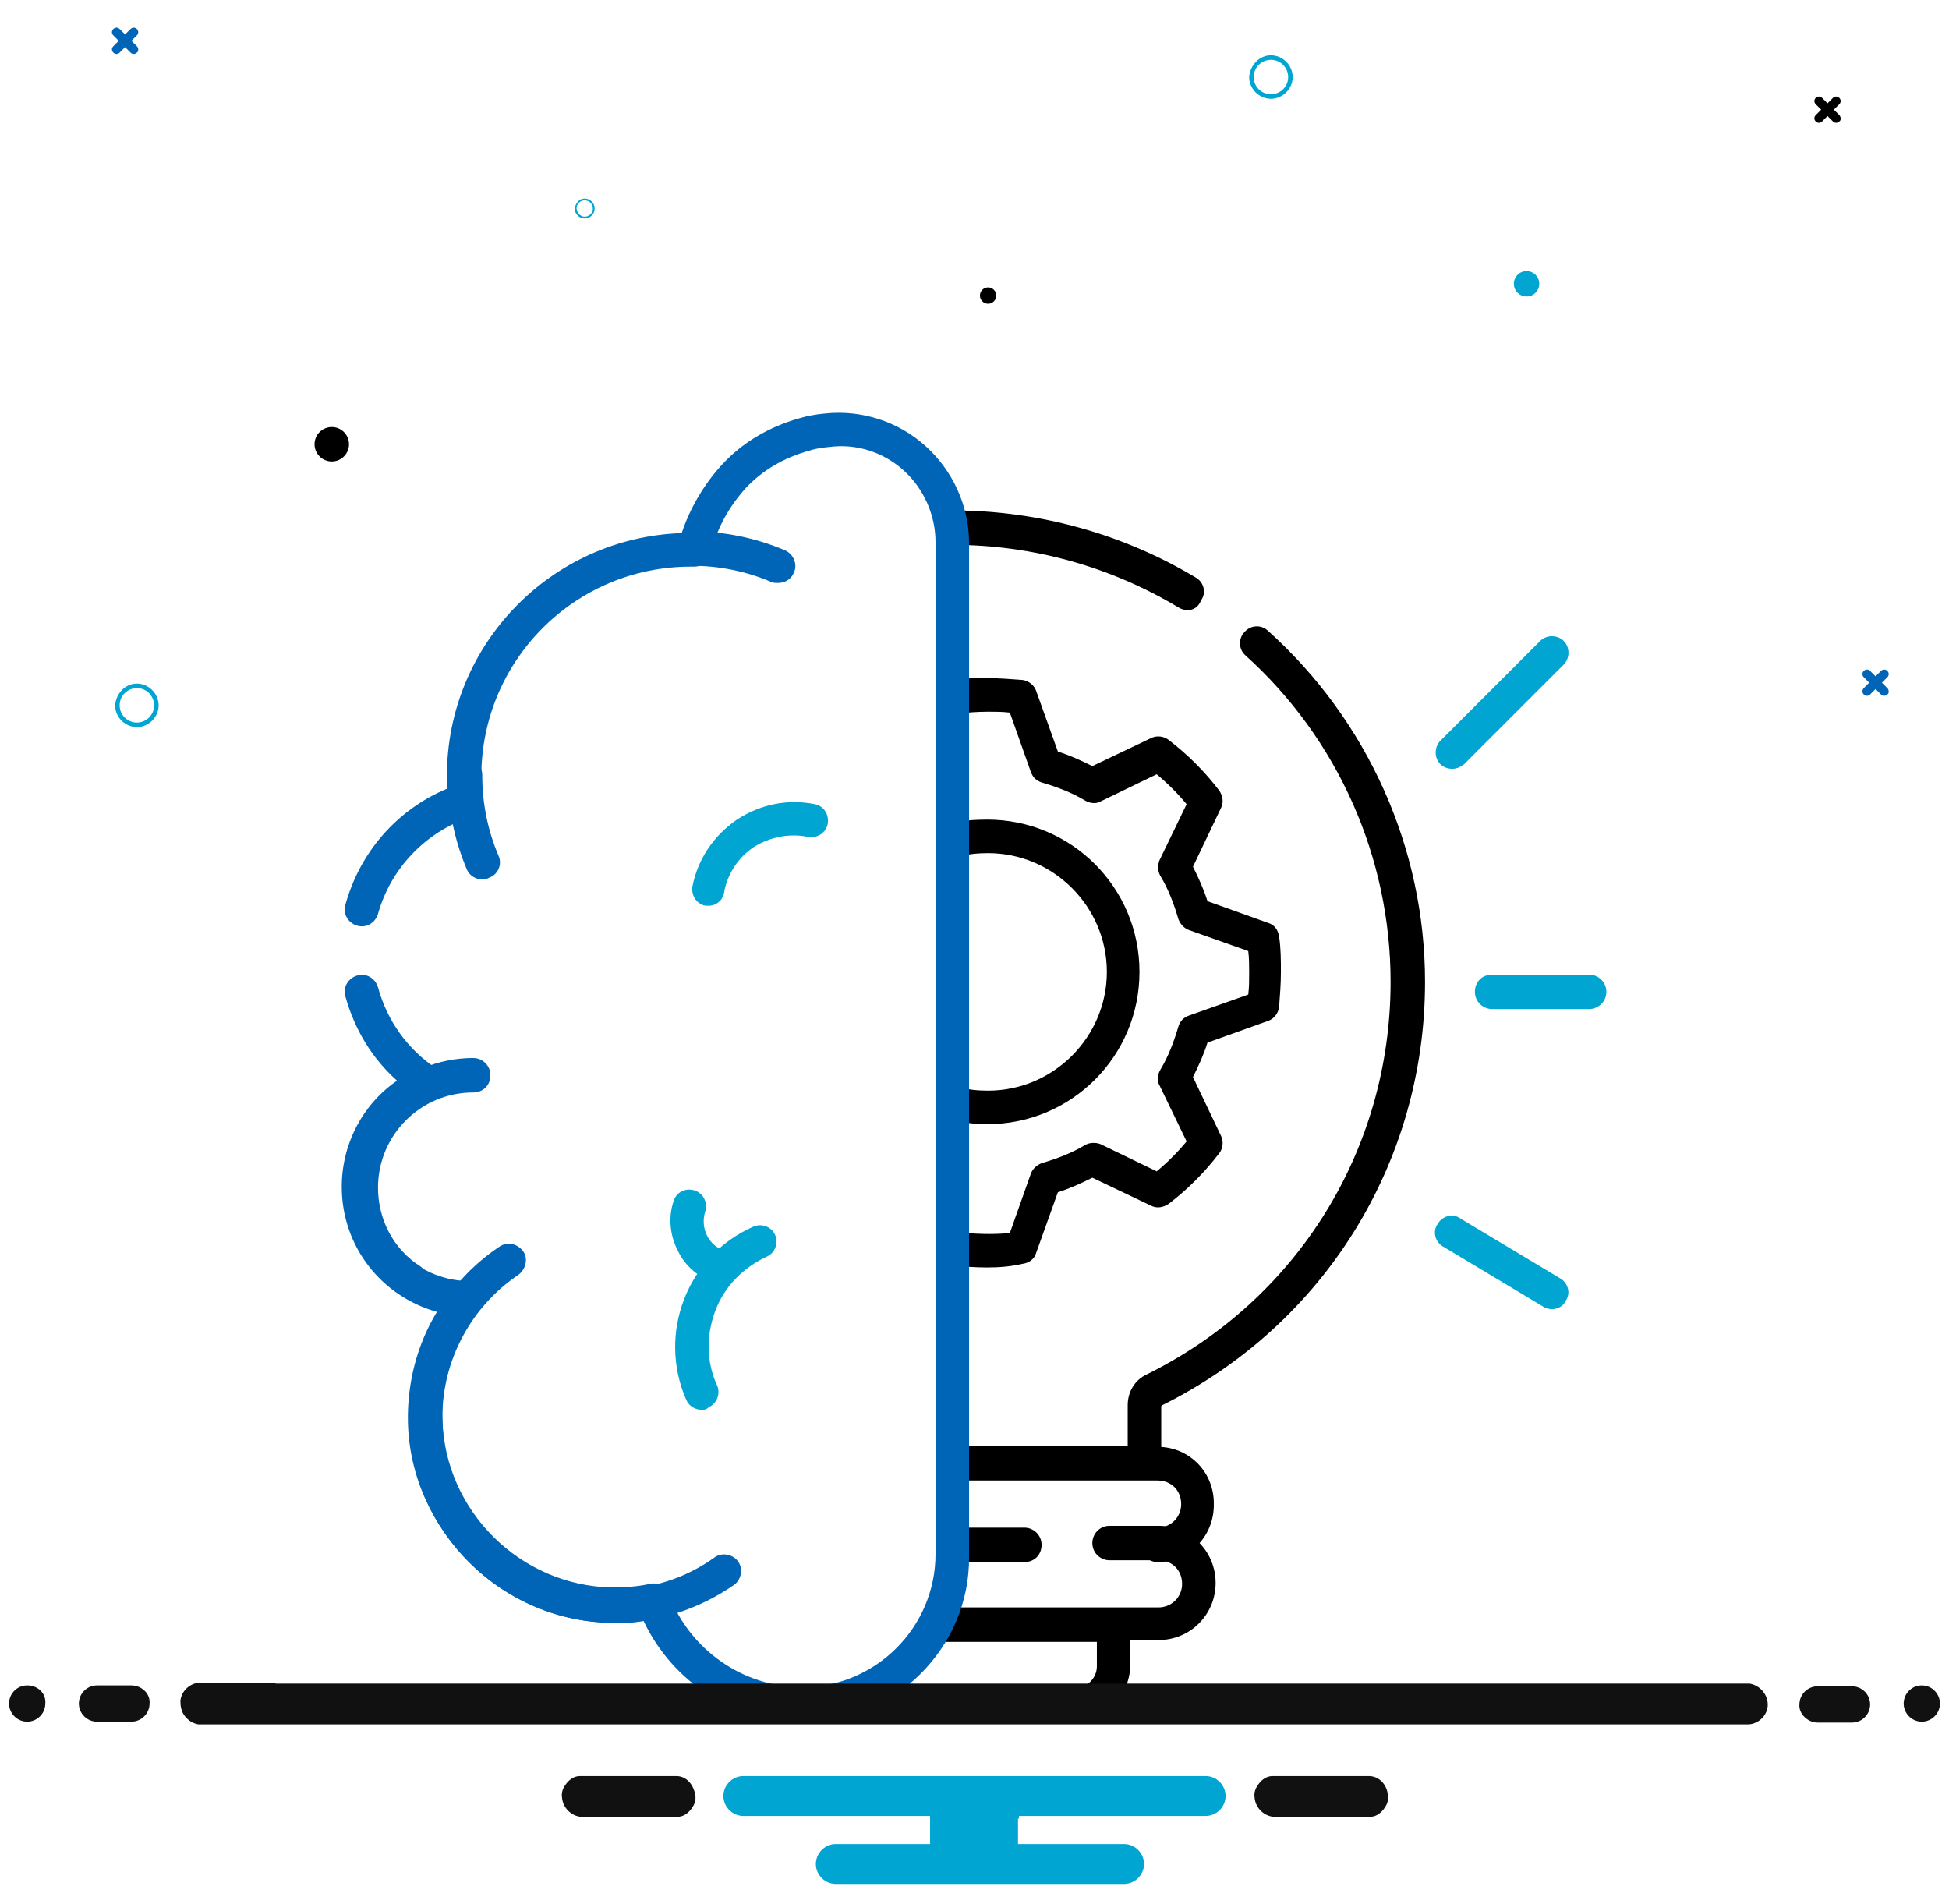
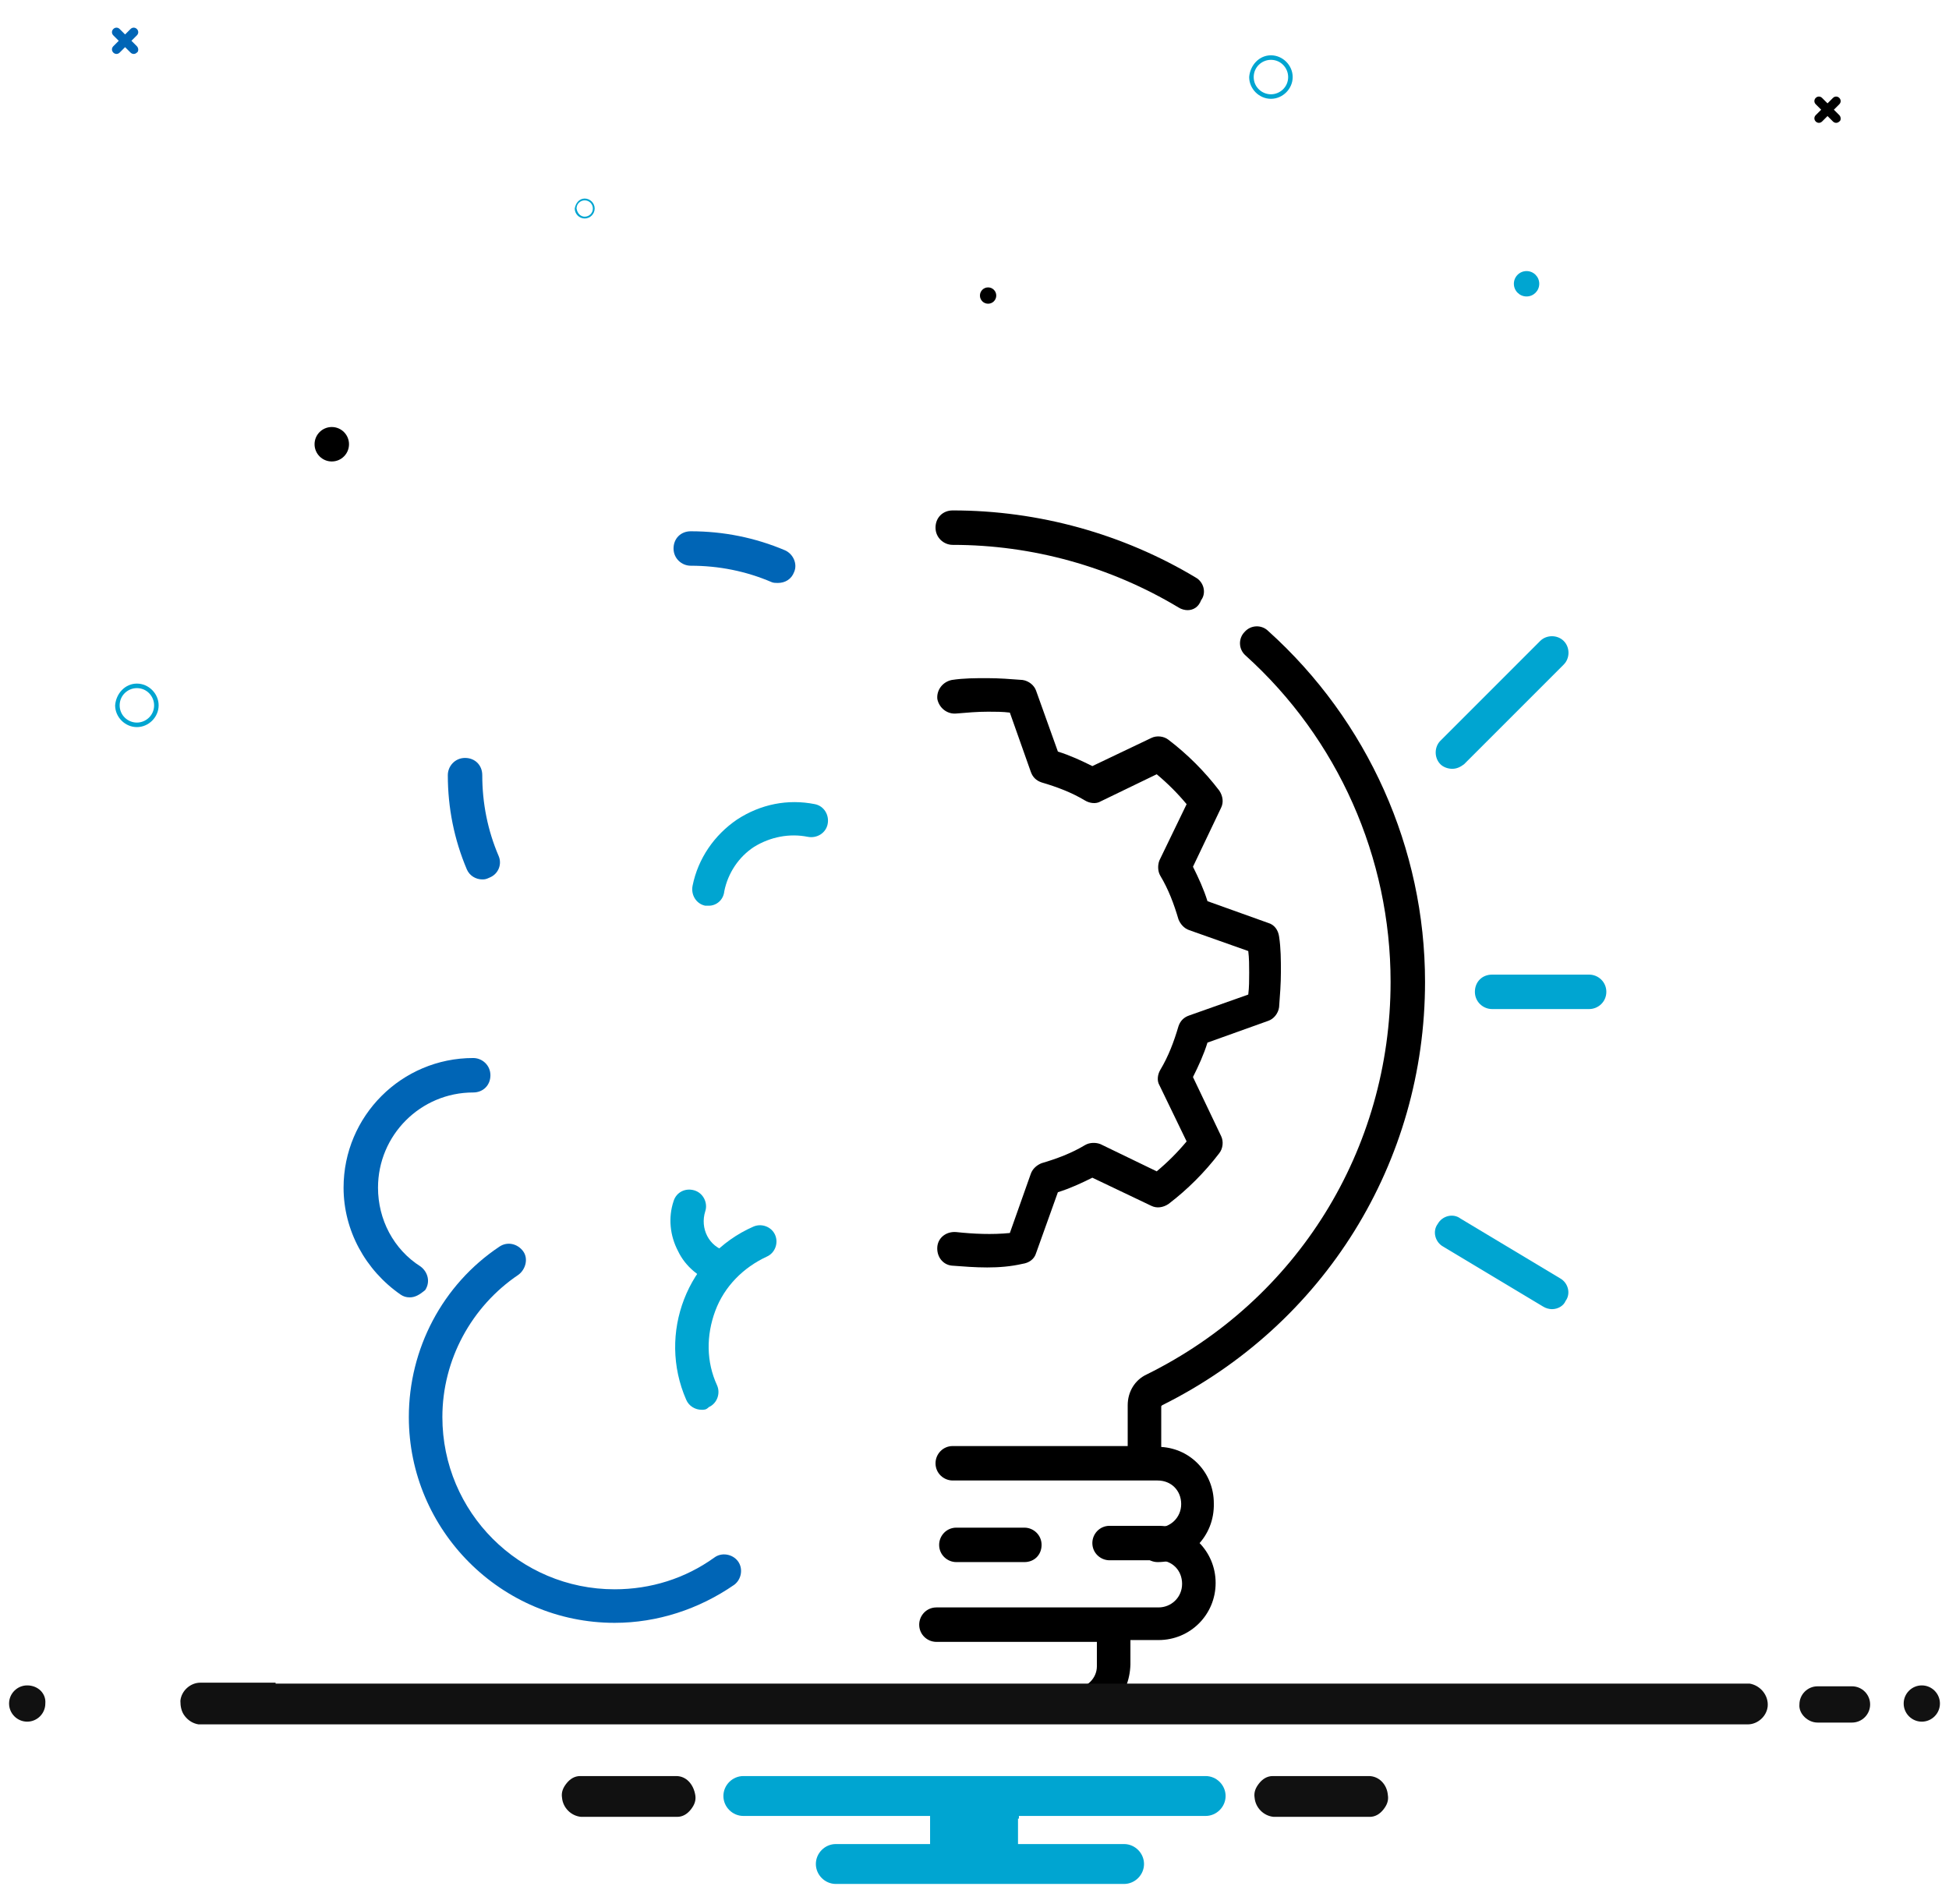
<svg xmlns="http://www.w3.org/2000/svg" version="1.1" id="Layer_1" x="0px" y="0px" viewBox="0 0 215 210" style="enable-background:new 0 0 215 210;" xml:space="preserve">
  <style type="text/css">
	.st0{fill:#0065B6;}
	.st1{fill:#00A5D1;}
	.st2{fill:#111111;}
</style>
  <g>
    <g>
      <path d="M118.5,190H88.4c-1,0-1.9-0.8-1.9-1.9c0-1,0.8-1.9,1.9-1.9h30.2c1.3,0,2.4-1.1,2.4-2.4v-2.7h-17.7c-1,0-1.9-0.8-1.9-1.9    c0-1,0.8-1.9,1.9-1.9h24.5c1.4,0,2.6-1.1,2.6-2.6s-1.1-2.6-2.6-2.6h-5.4c-1,0-1.9-0.8-1.9-1.9c0-1,0.8-1.9,1.9-1.9h5.4    c3.5,0,6.3,2.8,6.3,6.3s-2.8,6.3-6.3,6.3h-3.1v2.7C124.6,187.2,121.9,190,118.5,190z M113,172.3h-7.5c-1,0-1.9-0.8-1.9-1.9    c0-1,0.8-1.9,1.9-1.9h7.5c1,0,1.9,0.8,1.9,1.9C114.9,171.5,114.1,172.3,113,172.3z" />
    </g>
    <path d="M127.7,172.3c-1,0-1.9-0.8-1.9-1.9c0-1,0.8-1.9,1.9-1.9c1.4,0,2.6-1.1,2.6-2.6s-1.1-2.6-2.6-2.6h-22.6   c-1,0-1.9-0.8-1.9-1.9c0-1,0.8-1.9,1.9-1.9h19.3v-4.5c0-1.5,0.8-2.8,2.1-3.4c16.6-8.2,26.9-24.8,26.9-43.3c0-13.7-5.8-26.8-16-36   c-0.8-0.7-0.8-1.9-0.1-2.6c0.7-0.8,1.9-0.8,2.6-0.1c11,9.9,17.3,24,17.3,38.7c0,19.9-11.1,37.8-29,46.7c0,0-0.1,0.1-0.1,0.1v4.5   c3.3,0.2,5.8,2.9,5.8,6.2C134,169.5,131.1,172.3,127.7,172.3z" />
    <path d="M131,67.3c-0.3,0-0.7-0.1-1-0.3c-7.5-4.5-16.1-6.9-24.9-6.9c-1,0-1.9-0.8-1.9-1.9s0.8-1.9,1.9-1.9c9.5,0,18.8,2.6,26.8,7.4   c0.9,0.5,1.2,1.7,0.6,2.5C132.2,67,131.6,67.3,131,67.3z" />
    <g>
      <path d="M108.9,139.8c-1.3,0-2.6-0.1-3.9-0.2c-1-0.1-1.7-1-1.6-2.1c0.1-1,1-1.7,2.1-1.6c1.9,0.2,3.9,0.3,5.9,0.1l2.3-6.5    c0.2-0.6,0.7-1,1.2-1.2c1.7-0.5,3.3-1.1,4.8-2c0.5-0.3,1.2-0.3,1.7-0.1l6.2,3c1.2-1,2.3-2.1,3.3-3.3l-3-6.2    c-0.3-0.5-0.2-1.2,0.1-1.7c0.9-1.5,1.5-3.1,2-4.8c0.2-0.6,0.6-1,1.2-1.2l6.5-2.3c0.1-0.8,0.1-1.6,0.1-2.4s0-1.6-0.1-2.4l-6.5-2.3    c-0.6-0.2-1-0.7-1.2-1.2c-0.5-1.7-1.1-3.3-2-4.8c-0.3-0.5-0.3-1.2-0.1-1.7l3-6.2c-1-1.2-2.1-2.3-3.3-3.3l-6.2,3    c-0.5,0.3-1.2,0.2-1.7-0.1c-1.5-0.9-3.1-1.5-4.8-2c-0.6-0.2-1-0.6-1.2-1.2l-2.3-6.5c-0.8-0.1-1.6-0.1-2.4-0.1c0,0,0,0,0,0    c-1.2,0-2.3,0.1-3.5,0.2c-1,0.1-1.9-0.6-2.1-1.6c-0.1-1,0.6-1.9,1.6-2.1c1.3-0.2,2.6-0.2,3.9-0.2c1.3,0,2.6,0.1,3.9,0.2    c0.7,0.1,1.3,0.6,1.5,1.2l2.4,6.7c1.3,0.4,2.6,1,3.8,1.6l6.5-3.1c0.6-0.3,1.4-0.2,1.9,0.2c2.1,1.6,4,3.5,5.6,5.6    c0.4,0.6,0.5,1.3,0.2,1.9l-3.1,6.5c0.6,1.2,1.2,2.5,1.6,3.8l6.7,2.4c0.7,0.2,1.1,0.8,1.2,1.5c0.2,1.3,0.2,2.6,0.2,3.9    c0,1.3-0.1,2.6-0.2,3.9c-0.1,0.7-0.6,1.3-1.2,1.5l-6.7,2.4c-0.4,1.3-1,2.6-1.6,3.8l3.1,6.5c0.3,0.6,0.2,1.4-0.2,1.9    c-1.6,2.1-3.5,4-5.6,5.6c-0.6,0.4-1.3,0.5-1.9,0.2l-6.5-3.1c-1.2,0.6-2.5,1.2-3.8,1.6l-2.4,6.7c-0.2,0.7-0.8,1.1-1.5,1.2    C111.5,139.7,110.2,139.8,108.9,139.8z" />
    </g>
    <g>
-       <path d="M108.9,124c-1.4,0-2.9-0.2-4.2-0.5c-1-0.3-1.6-1.3-1.3-2.3c0.3-1,1.3-1.6,2.3-1.3c1.1,0.3,2.2,0.4,3.3,0.4    c7.2,0,13.1-5.9,13.1-13.1c0-7.2-5.9-13.1-13.1-13.1c-1.1,0-2.2,0.1-3.3,0.4c-1,0.3-2-0.3-2.3-1.3c-0.3-1,0.3-2,1.3-2.3    c1.4-0.4,2.8-0.5,4.2-0.5c9.3,0,16.8,7.5,16.8,16.8C125.7,116.5,118.2,124,108.9,124z" />
-     </g>
+       </g>
    <g>
      <g>
-         <path class="st0" d="M88.6,190c-7.5,0-14.4-4.4-17.6-11.2c-1.2,0.2-2.4,0.3-3.6,0.2c-12-0.2-22.1-10.1-22.4-22.1     c-0.1-4.3,1-8.6,3.2-12.2c-6.1-1.7-10.5-7.2-10.5-13.8c0-4.7,2.3-9.1,6.1-11.7c-2.8-2.5-4.7-5.7-5.7-9.3c-0.3-1,0.3-2,1.3-2.3     c1-0.3,2,0.3,2.3,1.3c1,3.7,3.3,6.9,6.5,9c0.6,0.4,0.9,1,0.8,1.7c-0.1,0.7-0.5,1.3-1.1,1.5c-3.9,1.7-6.5,5.5-6.5,9.7     c0,5.7,4.4,10.3,10.1,10.5c0.7,0,1.3,0.5,1.6,1.1c0.3,0.6,0.2,1.4-0.2,1.9c-2.8,3.5-4.3,7.9-4.1,12.3     c0.3,10.1,8.6,18.3,18.7,18.5c1.4,0,2.9-0.1,4.2-0.4c0.9-0.2,1.8,0.3,2.1,1.2c2.3,6.1,8.2,10.2,14.7,10.2     c8.1,0,14.7-6.6,14.7-14.7V59.8c0-3-1.3-5.9-3.5-7.9c-2.2-2-5.2-3-8.2-2.6c-1.2,0.1-1.9,0.3-2.2,0.4c-2.9,0.8-5.2,2.2-7,4.1     c-2,2.2-3.3,4.7-3.9,7.3c-0.2,0.9-1,1.4-1.8,1.4l-0.4,0c-12.8,0-23.1,10.4-23.1,23.1c0,0.8,0,1.6,0.1,2.5c0.1,0.9-0.4,1.7-1.3,2     c-5,1.7-8.8,5.7-10.2,10.7c-0.3,1-1.3,1.6-2.3,1.3c-1-0.3-1.6-1.3-1.3-2.3c1.6-5.8,5.7-10.5,11.2-12.8c0-0.5,0-0.9,0-1.4     c0-14.5,11.5-26.3,25.9-26.8c0.9-2.7,2.4-5.3,4.4-7.5c2.2-2.4,5.1-4.2,8.7-5.2c0.7-0.2,1.6-0.4,2.8-0.5c4-0.4,8,0.9,11,3.6     c3,2.7,4.8,6.6,4.8,10.7v111.8C107,181.7,98.7,190,88.6,190z" />
-       </g>
+         </g>
      <path class="st0" d="M67.8,179c-12.5,0-22.7-10.2-22.7-22.7c0-7.5,3.7-14.6,10-18.8c0.9-0.6,2-0.3,2.6,0.5c0.6,0.8,0.3,2-0.5,2.6    c-5.2,3.5-8.4,9.4-8.4,15.7c0,10.5,8.5,19,19,19c4,0,7.8-1.2,11-3.5c0.8-0.6,2-0.4,2.6,0.4c0.6,0.8,0.4,2-0.4,2.6    C77.1,177.5,72.5,179,67.8,179z" />
      <path class="st0" d="M45.2,143.1c-0.4,0-0.7-0.1-1-0.3c-3.9-2.7-6.3-7.1-6.3-11.8c0-7.9,6.4-14.3,14.3-14.3c1,0,1.9,0.8,1.9,1.9    s-0.8,1.9-1.9,1.9c-5.8,0-10.5,4.7-10.5,10.5c0,3.5,1.7,6.8,4.7,8.7c0.8,0.6,1.1,1.7,0.5,2.6C46.3,142.8,45.8,143.1,45.2,143.1z" />
      <path class="st0" d="M53.2,97c-0.7,0-1.4-0.4-1.7-1.1c-1.4-3.3-2.1-6.8-2.1-10.4c0-1,0.8-1.9,1.9-1.9s1.9,0.8,1.9,1.9    c0,3.1,0.6,6.1,1.8,8.9c0.4,0.9,0,2-1,2.4C53.6,97,53.4,97,53.2,97z" />
      <path class="st0" d="M85.8,64.3c-0.2,0-0.5,0-0.7-0.1c-2.8-1.2-5.8-1.8-8.9-1.8c-1,0-1.9-0.8-1.9-1.9s0.8-1.9,1.9-1.9    c3.6,0,7.1,0.7,10.4,2.1c0.9,0.4,1.4,1.5,1,2.4C87.3,63.9,86.6,64.3,85.8,64.3z" />
    </g>
    <path class="st1" d="M171.2,144.4c-0.3,0-0.7-0.1-1-0.3l-11-6.6c-0.9-0.5-1.2-1.7-0.6-2.5c0.5-0.9,1.7-1.2,2.5-0.6l11,6.6   c0.9,0.5,1.2,1.7,0.6,2.5C172.5,144,171.9,144.4,171.2,144.4z" />
    <g>
      <path class="st1" d="M77.4,155.5c-0.7,0-1.4-0.4-1.7-1.1c-3.2-7.3,0.1-15.9,7.4-19.1c0.9-0.4,2,0,2.4,0.9c0.4,0.9,0,2-0.9,2.4    c-2.6,1.2-4.7,3.3-5.7,6s-1,5.6,0.2,8.2c0.4,0.9,0,2-0.9,2.4C77.9,155.5,77.7,155.5,77.4,155.5z" />
      <path class="st1" d="M78.2,99.9c-0.1,0-0.2,0-0.4,0c-1-0.2-1.6-1.2-1.4-2.2c0.6-3,2.4-5.6,4.9-7.3c2.6-1.7,5.6-2.3,8.6-1.7    c1,0.2,1.6,1.2,1.4,2.2c-0.2,1-1.2,1.6-2.2,1.4c-2-0.4-4.1,0-5.9,1.1c-1.7,1.1-2.9,2.9-3.3,4.9C79.8,99.3,79,99.9,78.2,99.9z" />
      <path class="st1" d="M79.6,141.7c-0.2,0-0.4,0-0.6-0.1c-1.8-0.6-3.4-1.9-4.2-3.6c-0.9-1.7-1.1-3.7-0.5-5.5c0.3-1,1.3-1.5,2.3-1.2    c1,0.3,1.5,1.4,1.2,2.3c-0.6,1.9,0.4,3.9,2.3,4.4c1,0.3,1.5,1.4,1.2,2.3C81.1,141.2,80.4,141.7,79.6,141.7z" />
    </g>
    <path class="st1" d="M175.3,111.3h-10.7c-1,0-1.9-0.8-1.9-1.9s0.8-1.9,1.9-1.9h10.7c1,0,1.9,0.8,1.9,1.9S176.3,111.3,175.3,111.3z" />
    <path class="st1" d="M160.2,84.8c-0.5,0-1-0.2-1.3-0.5c-0.7-0.7-0.7-1.9,0-2.6l11-11c0.7-0.7,1.9-0.7,2.6,0c0.7,0.7,0.7,1.9,0,2.6   l-11,11C161.1,84.6,160.7,84.8,160.2,84.8z" />
  </g>
-   <path id="Path_1744_00000167392864547257932220000000842262714249440955_" class="st0" d="M208.2,75.9l-0.6-0.6l0.6-0.6  c0.2-0.2,0.2-0.5,0-0.7c-0.2-0.2-0.5-0.2-0.7,0l0,0l-0.6,0.6l-0.6-0.6c-0.2-0.2-0.5-0.2-0.7,0c-0.2,0.2-0.2,0.5,0,0.7l0.6,0.6  l-0.6,0.6c-0.2,0.2-0.2,0.5,0,0.7c0.2,0.2,0.5,0.2,0.7,0l0.6-0.6l0.6,0.6c0.2,0.2,0.5,0.2,0.7,0C208.4,76.5,208.4,76.1,208.2,75.9  C208.2,76,208.2,76,208.2,75.9" />
  <path id="Path_1744_00000040546598751780088140000006479070731272036760_" d="M202.9,12.7l-0.6-0.6l0.6-0.6c0.2-0.2,0.2-0.5,0-0.7  c-0.2-0.2-0.5-0.2-0.7,0l0,0l-0.6,0.6l-0.6-0.6c-0.2-0.2-0.5-0.2-0.7,0c-0.2,0.2-0.2,0.5,0,0.7l0.6,0.6l-0.6,0.6  c-0.2,0.2-0.2,0.5,0,0.7c0.2,0.2,0.5,0.2,0.7,0l0.6-0.6l0.6,0.6c0.2,0.2,0.5,0.2,0.7,0C203.1,13.3,203.1,12.9,202.9,12.7  C202.9,12.8,202.9,12.8,202.9,12.7" />
  <path id="Path_1744_00000096022764914787519370000012635529062019014572_" class="st0" d="M15.1,5.1l-0.6-0.6l0.6-0.6  c0.2-0.2,0.2-0.5,0-0.7c-0.2-0.2-0.5-0.2-0.7,0l0,0l-0.6,0.6l-0.6-0.6C13,3,12.7,3,12.5,3.2c-0.2,0.2-0.2,0.5,0,0.7l0.6,0.6  l-0.6,0.6c-0.2,0.2-0.2,0.5,0,0.7C12.7,6,13,6,13.2,5.8l0.6-0.6l0.6,0.6c0.2,0.2,0.5,0.2,0.7,0C15.3,5.7,15.3,5.3,15.1,5.1  C15.1,5.2,15.1,5.2,15.1,5.1" />
  <path id="Path_808-3_00000044151628914579321600000000942243984563634832_" class="st1" d="M15.1,75.4c1.3,0,2.4,1.1,2.4,2.4  c0,1.3-1.1,2.4-2.4,2.4c-1.3,0-2.4-1.1-2.4-2.4C12.8,76.5,13.8,75.4,15.1,75.4z M15.1,79.7c1,0,1.9-0.8,1.9-1.9c0-1-0.8-1.9-1.9-1.9  c-1,0-1.9,0.8-1.9,1.9l0,0C13.2,78.9,14.1,79.7,15.1,79.7L15.1,79.7z" />
  <path id="Path_808-3_00000057855110679842232430000011670458398687413417_" class="st1" d="M140.2,6.1c1.3,0,2.4,1.1,2.4,2.4  c0,1.3-1.1,2.4-2.4,2.4c-1.3,0-2.4-1.1-2.4-2.4C137.9,7.2,138.9,6.1,140.2,6.1z M140.2,10.4c1,0,1.9-0.8,1.9-1.9  c0-1-0.8-1.9-1.9-1.9c-1,0-1.9,0.8-1.9,1.9l0,0C138.3,9.6,139.2,10.4,140.2,10.4L140.2,10.4z" />
  <path id="Path_808-3_00000083074400066205470730000002669659346660369824_" class="st1" d="M64.5,21.9c0.6,0,1.1,0.5,1.1,1.1  c0,0.6-0.5,1.1-1.1,1.1c-0.6,0-1.1-0.5-1.1-1.1C63.5,22.4,63.9,21.9,64.5,21.9z M64.5,23.9c0.5,0,0.9-0.4,0.9-0.9  c0-0.5-0.4-0.9-0.9-0.9c-0.5,0-0.9,0.4-0.9,0.9l0,0C63.7,23.6,64.1,23.9,64.5,23.9L64.5,23.9z" />
  <circle id="Ellipse_48_00000044861180720227803750000009127111418295683720_" cx="36.6" cy="49" r="1.9" />
  <circle id="Ellipse_48_00000160888763670164612900000002008918943831958401_" class="st1" cx="168.4" cy="31.3" r="1.4" />
  <circle id="Ellipse_48_00000059999837996606955860000003840382513807771576_" cx="109" cy="32.6" r="0.9" />
  <path class="st2" d="M151,195.9h-10.6c-0.6,0-1.1,0.3-1.5,0.8c-0.4,0.5-0.6,1-0.5,1.6c0.1,1.1,1,2,2.1,2.1l10.6,0  c0.6,0,1.1-0.3,1.5-0.8c0.4-0.5,0.6-1,0.5-1.6C153,196.8,152.1,195.9,151,195.9z" />
  <path class="st2" d="M74.6,195.9H64c-0.6,0-1.1,0.3-1.5,0.8c-0.4,0.5-0.6,1-0.5,1.6c0.1,1.1,1,2,2.1,2.1l10.6,0  c0.6,0,1.1-0.3,1.5-0.8c0.4-0.5,0.6-1,0.5-1.6C76.5,196.8,75.7,195.9,74.6,195.9z" />
  <path class="st1" d="M112.4,200.6v-0.3h0.3H133c1.2,0,2.2-1,2.2-2.2s-1-2.2-2.2-2.2H82c-1.2,0-2.2,1-2.2,2.2s1,2.2,2.2,2.2h20.3h0.3  v0.3v2.5v0.3h-0.3H92.2c-1.2,0-2.2,1-2.2,2.2s1,2.2,2.2,2.2h31.8c1.2,0,2.2-1,2.2-2.2s-1-2.2-2.2-2.2h-11.4h-0.3v-0.3V200.6z" />
  <path class="st2" d="M3,185.9c-1.1,0-2,0.9-2,2c0,1.1,0.9,2,2,2s2-0.9,2-2C5.1,186.8,4.2,185.9,3,185.9z" />
  <g>
    <path class="st2" d="M200.5,190h3.8c1.1,0,2-0.9,2-2c0-1.1-0.9-2-2-2h-3.8c-1.1,0-2,0.9-2,2C198.4,189,199.4,190,200.5,190z" />
-     <path class="st2" d="M14.5,185.9h-3.8c-1.1,0-2,0.9-2,2c0,1.1,0.9,2,2,2h3.8c1.1,0,2-0.9,2-2C16.6,186.8,15.6,185.9,14.5,185.9z" />
  </g>
  <path class="st2" d="M212,185.9c-1.1,0-2,0.9-2,2c0,1.1,0.9,2,2,2s2-0.9,2-2C214,186.8,213.1,185.9,212,185.9z" />
  <path class="st2" d="M30.4,185.7h154.1h5.1h2.8l0,0c0.1,0,0.2,0,0.3,0c0.1,0,0.2,0,0.3,0c1.2,0.2,2.1,1.3,2,2.5  c-0.1,1.1-1.1,2-2.2,2c-0.1,0-0.2,0-0.3,0l-170,0c-0.1,0-0.2,0-0.3,0c-0.1,0-0.2,0-0.3,0c-0.6-0.1-1.1-0.4-1.5-0.9  c-0.4-0.5-0.5-1.1-0.5-1.7c0.1-1.1,1.1-2,2.2-2c0.1,0,0.2,0,0.3,0h2.8H30.4z" />
</svg>